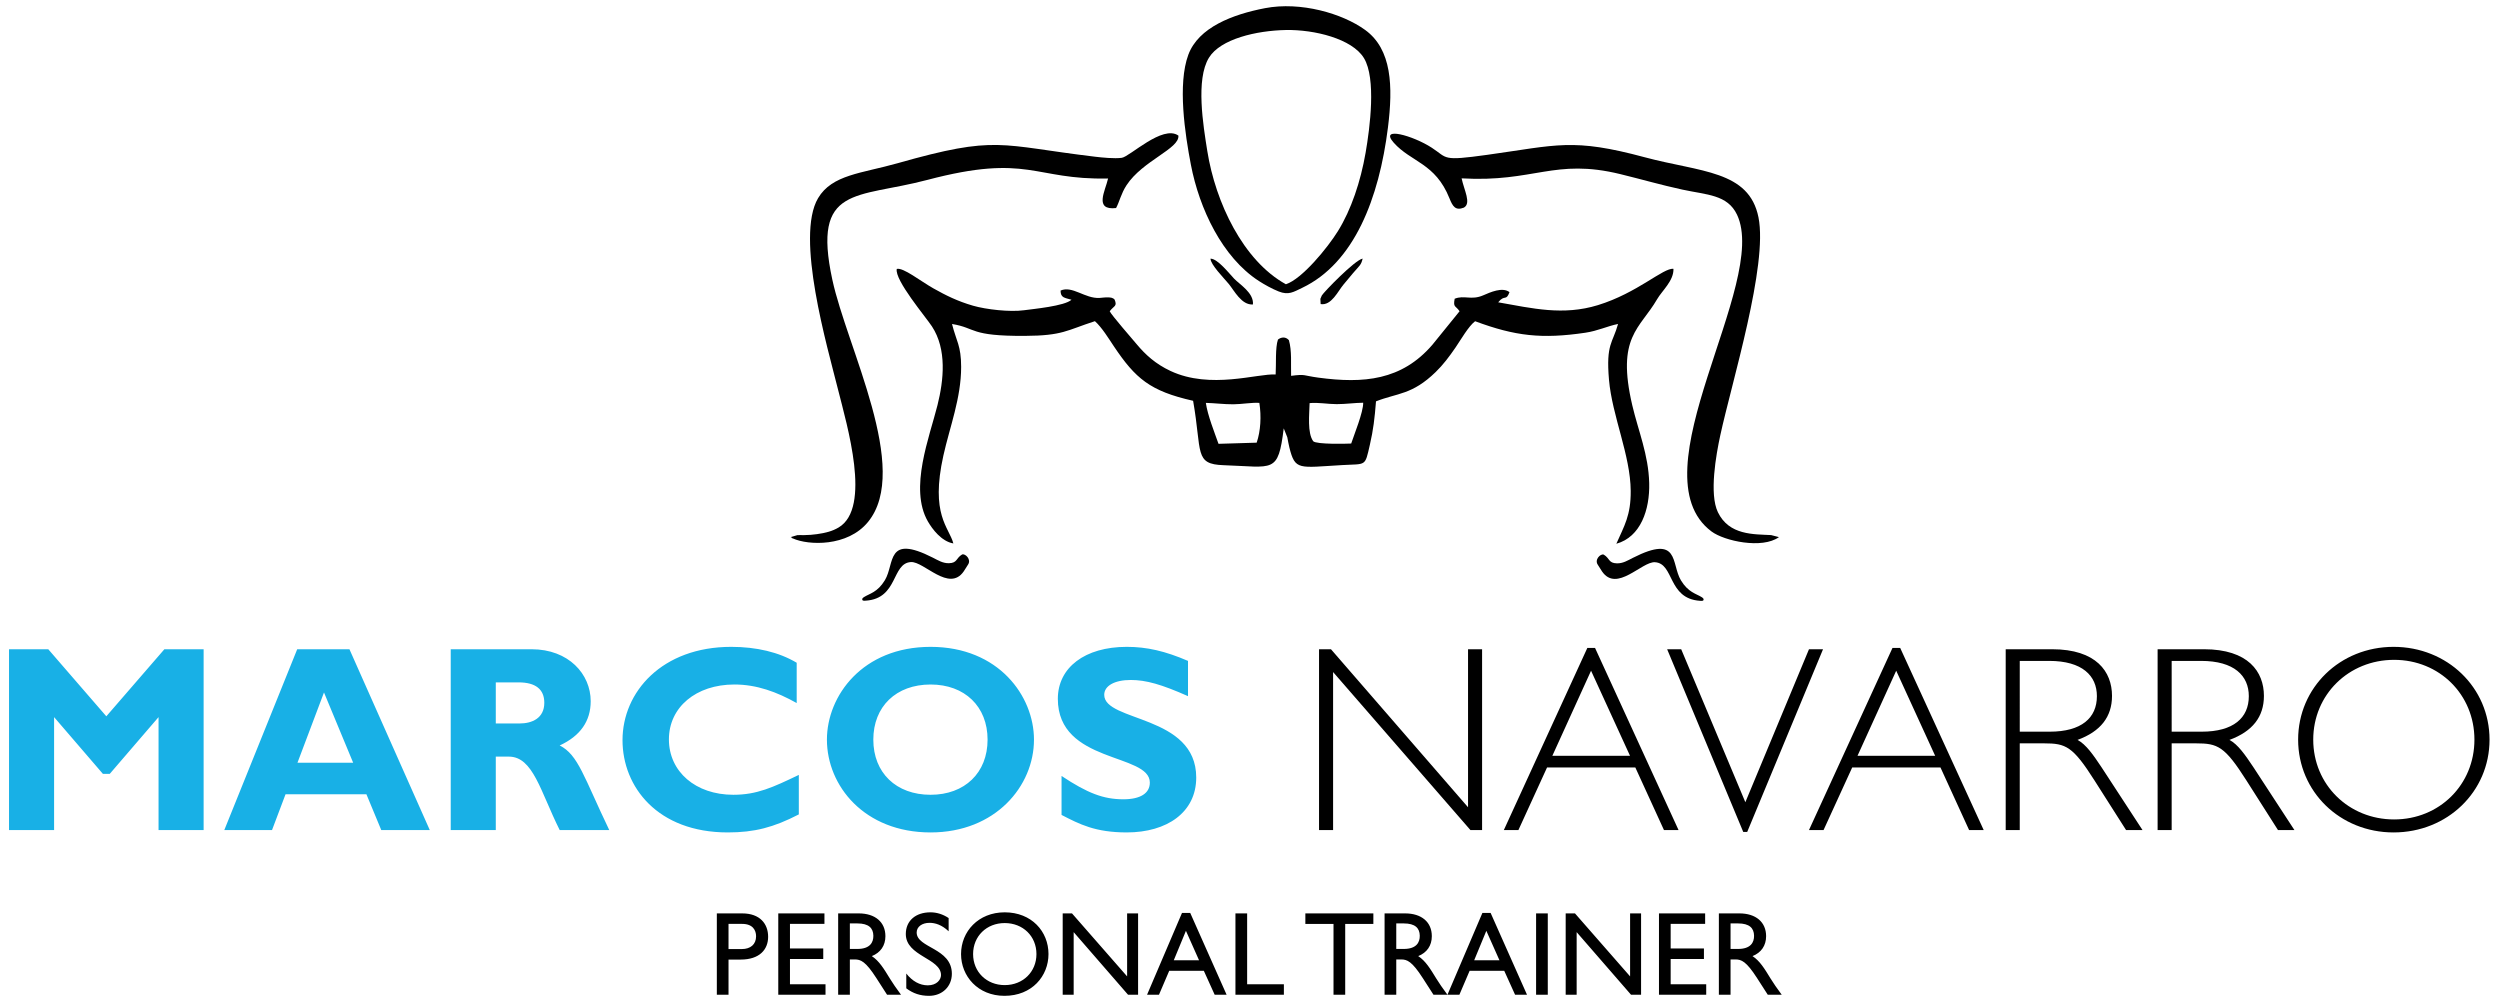
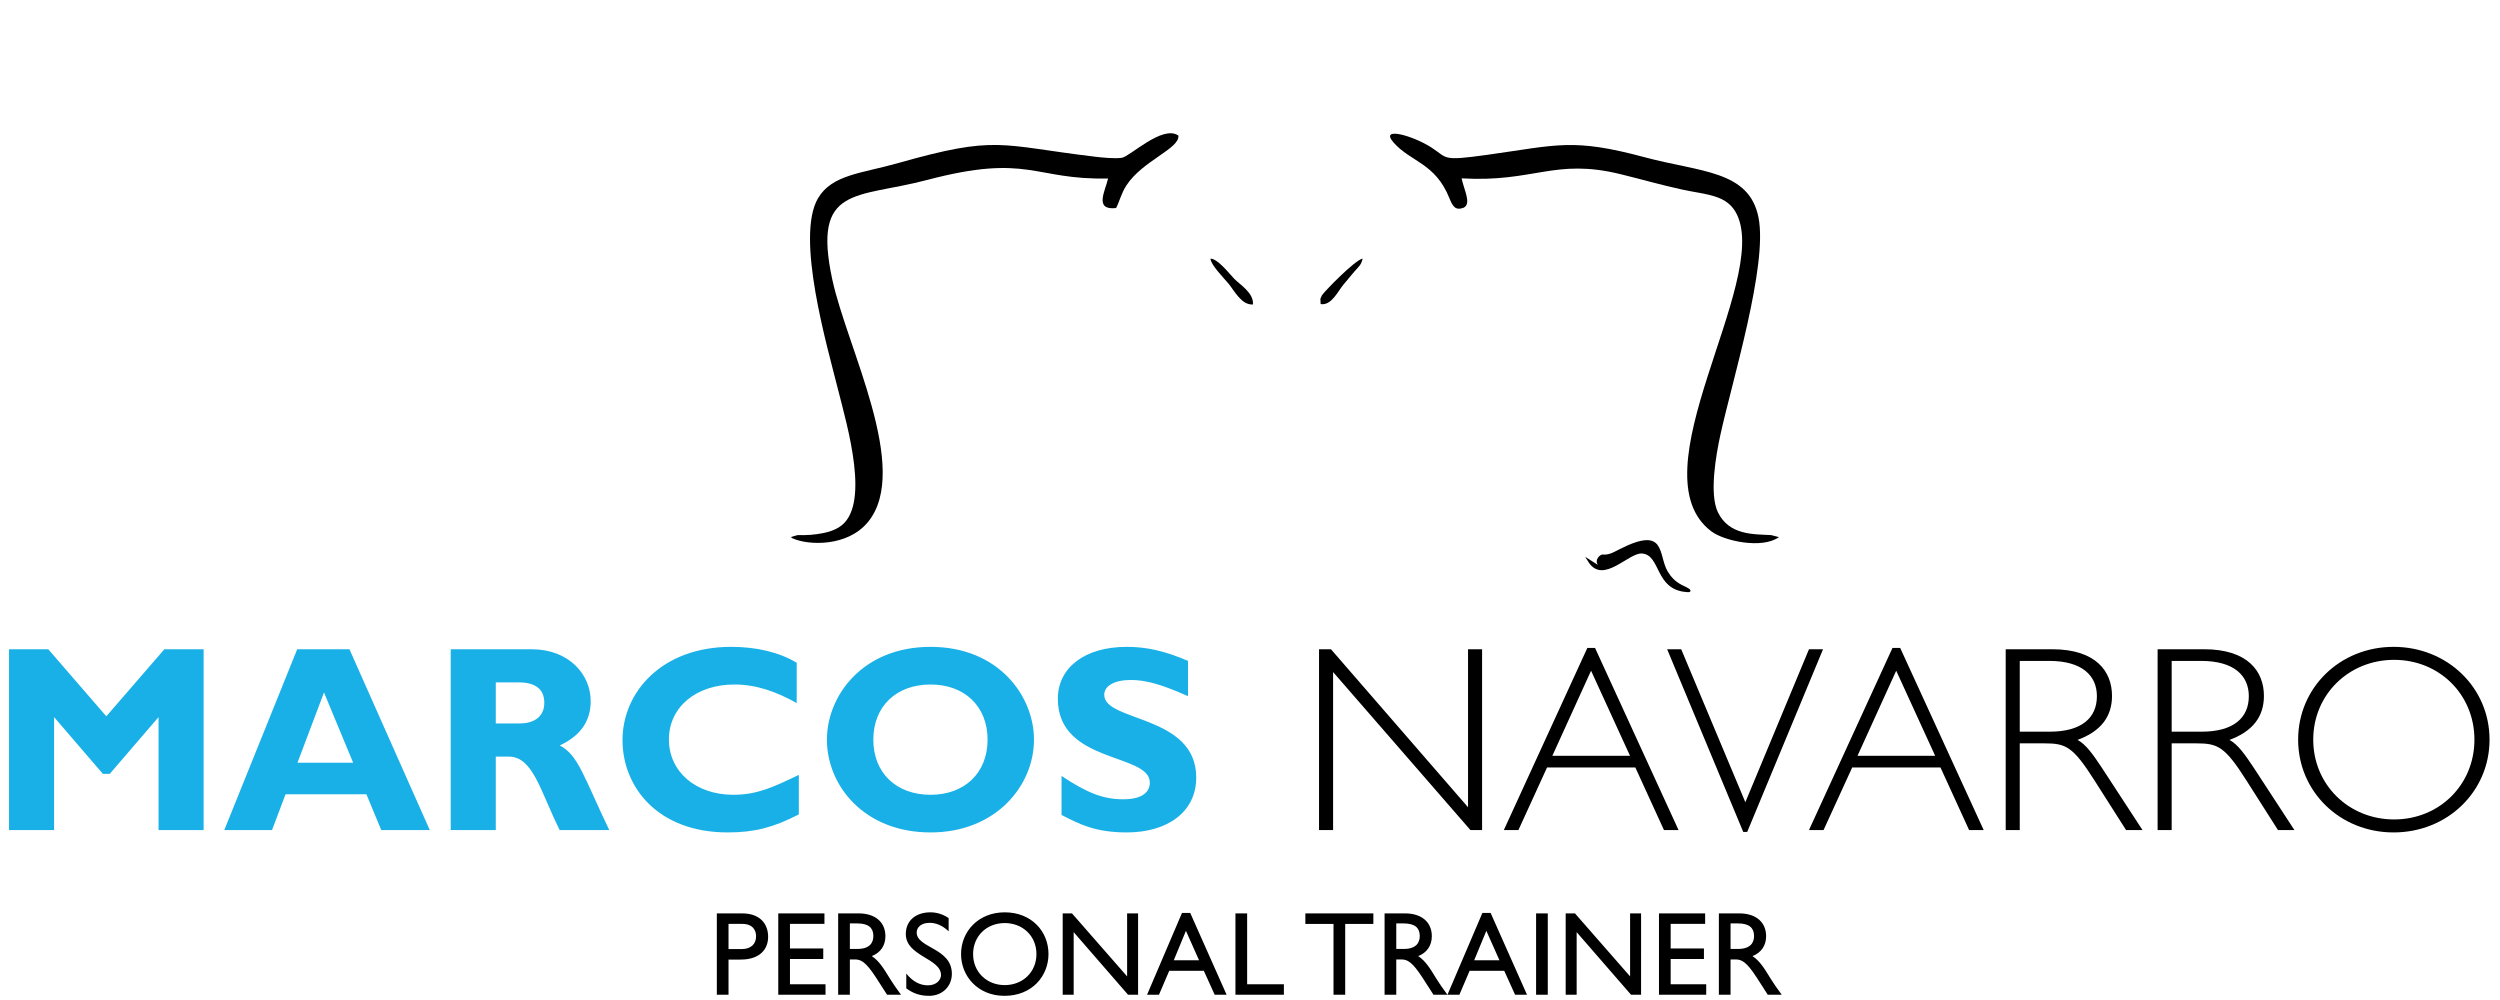
<svg xmlns="http://www.w3.org/2000/svg" version="1.1" id="Layer_1" x="0px" y="0px" width="600px" height="240px" viewBox="0 0 600 240" xml:space="preserve">
  <g>
    <g>
      <g>
        <path fill-rule="evenodd" clip-rule="evenodd" fill="#18B0E6" d="M25.519,171.914l-13.935-16.096H2.167v43.393h10.816v-27.104 l11.708,13.614h1.655l11.707-13.614v27.104h10.818v-43.393h-9.418L25.519,171.914L25.519,171.914z M83.866,155.818H71.331 l-17.498,43.393h11.454l3.245-8.589h19.406l3.564,8.589h11.644L83.866,155.818L83.866,155.818z M84.757,183.049H71.395 l6.363-16.86L84.757,183.049L84.757,183.049z M108.173,155.818v43.393h10.816v-17.625h3.118c5.854,0,7.572,8.336,12.217,17.625 h11.898c-6.108-12.726-7.444-18.07-11.898-20.298c4.962-2.289,7.444-5.853,7.444-10.625c0-6.49-5.282-12.47-14.19-12.47H108.173 L108.173,155.818z M118.989,163.771h5.473c4.071,0,6.171,1.653,6.171,4.9c0,3.689-2.926,4.961-5.917,4.961h-5.727V163.771 L118.989,163.771z M191.716,185.976c-6.236,2.991-10.054,4.772-15.716,4.772c-9.035,0-15.461-5.534-15.461-13.298 c0-7.698,6.49-13.17,15.715-13.17c5.345,0,10.181,1.78,14.953,4.453v-9.672c-4.262-2.545-9.671-3.816-15.716-3.816 c-16.607,0-26.087,10.815-26.087,22.396c0,11.199,8.398,22.143,25.26,22.143c6.427,0,11.007-1.208,17.053-4.326V185.976 L191.716,185.976z M248.154,177.514c0-10.434-8.463-22.269-24.815-22.269s-24.878,11.771-24.878,22.269 c0,11.072,8.972,22.271,24.878,22.271C238.928,199.784,248.154,188.649,248.154,177.514L248.154,177.514z M237.019,177.514 c0,7.954-5.472,13.234-13.68,13.234c-8.271,0-13.743-5.28-13.743-13.234c0-7.953,5.472-13.233,13.743-13.233 C231.547,164.28,237.019,169.561,237.019,177.514L237.019,177.514z M285.122,158.617c-5.472-2.355-9.862-3.372-14.698-3.372 c-10.054,0-16.543,4.962-16.543,12.47c0,15.589,22.079,12.981,22.079,20.106c0,2.546-2.228,4.01-6.363,4.01 c-4.772,0-8.59-1.464-14.826-5.601v9.354c4.327,2.228,8.081,4.199,15.653,4.199c9.672,0,16.67-4.836,16.67-13.171 c0-15.144-22.08-13.299-22.08-19.853c0-2.163,2.482-3.563,6.363-3.563c3.691,0,7.444,1.082,13.744,3.882V158.617z" />
        <path fill-rule="evenodd" clip-rule="evenodd" d="M355.702,155.818h-3.372v37.922l-32.896-37.922h-2.864v43.393h3.373v-37.922 l32.959,37.922h2.8V155.818L355.702,155.818z M382.808,155.5h-1.846l-20.041,43.711h3.499l6.871-15.016h21.188l6.871,15.016h3.5 L382.808,155.5L382.808,155.5z M391.207,181.396h-18.645l9.292-20.424L391.207,181.396L391.207,181.396z M437.528,155.818 l-18.197,43.839h-0.956l-18.261-43.839h3.373l15.397,36.713l15.271-36.713H437.528L437.528,155.818z M456.044,155.5h-1.845 l-20.044,43.711h3.499l6.873-15.016h21.188l6.87,15.016h3.5L456.044,155.5L456.044,155.5z M464.441,181.396H445.8l9.289-20.424 L464.441,181.396L464.441,181.396z M481.368,155.818v43.393h3.372v-20.807h5.854c5.218,0,6.872,0.7,12.088,8.907l7.572,11.899 h3.946l-9.8-15.016c-2.036-3.055-3.754-5.536-5.789-6.617c5.534-2.034,8.272-5.536,8.272-10.563 c0-5.789-3.756-11.197-14.381-11.197H481.368L481.368,155.818z M484.74,158.617h7.062c7.954,0,11.453,3.563,11.453,8.463 c0,5.217-3.69,8.524-11.325,8.524h-7.189V158.617L484.74,158.617z M517.827,155.818v43.393h3.372v-20.807h5.854 c5.217,0,6.872,0.7,12.089,8.907l7.572,11.899h3.944l-9.799-15.016c-2.035-3.055-3.753-5.536-5.79-6.617 c5.536-2.034,8.272-5.536,8.272-10.563c0-5.789-3.754-11.197-14.38-11.197H517.827L517.827,155.818z M521.199,158.617h7.063 c7.952,0,11.453,3.563,11.453,8.463c0,5.217-3.689,8.524-11.327,8.524h-7.188V158.617L521.199,158.617z M597.489,177.514 c0-12.473-10.117-22.269-23.034-22.269c-12.854,0-22.904,9.796-22.904,22.269c0,12.472,10.051,22.271,22.904,22.271 C587.372,199.784,597.489,189.985,597.489,177.514L597.489,177.514z M593.862,177.514c0,10.817-8.399,19.152-19.279,19.152 c-10.881,0-19.407-8.335-19.407-19.152c0-10.815,8.526-19.151,19.407-19.151C585.463,158.362,593.862,166.698,593.862,177.514z" />
      </g>
      <path fill-rule="evenodd" clip-rule="evenodd" d="M172.04,219.216v19.527h2.806v-8.446h2.92c4.525,0,6.586-2.406,6.586-5.47 c0-3.091-1.947-5.611-6.213-5.611H172.04L172.04,219.216z M174.846,221.736h3.293c2.547,0,3.321,1.545,3.321,2.976 c0,1.948-1.346,3.065-3.436,3.065h-3.179V221.736L174.846,221.736z M197.867,219.216h-11.081v19.527h11.339v-2.521h-8.533v-6.069 h7.989v-2.519h-7.989v-5.898h8.275V219.216L197.867,219.216z M201.159,219.216v19.527h2.806v-8.477h1.174 c1.432,0,2.606,0.46,5.183,4.468l2.577,4.009h3.349c-1.345-1.862-1.832-2.521-2.662-3.866c-1.489-2.433-2.578-4.237-4.353-5.412 c2.09-0.828,3.264-2.519,3.264-4.781c0-3.379-2.462-5.468-6.414-5.468H201.159L201.159,219.216z M203.965,221.621h1.804 c2.72,0,3.808,1.117,3.837,2.947c0.029,1.633-0.831,3.179-3.837,3.179h-1.804V221.621L203.965,221.621z M227.673,220.332 c-1.375-0.917-2.863-1.374-4.352-1.374c-3.579,0-5.927,2.032-5.927,5.211c0,5.355,8.446,5.812,8.446,9.85 c0,1.089-1.002,2.462-3.178,2.462c-1.918,0-3.722-1.002-5.154-2.834v3.551c1.633,1.23,3.351,1.803,5.47,1.803 c3.149,0,5.468-2.233,5.468-5.297c0-6.214-8.446-6.155-8.446-9.905c0-1.376,1.288-2.32,3.092-2.32c1.317,0,2.92,0.457,4.581,2.031 V220.332L227.673,220.332z M230.651,228.979c0,5.298,4.037,10.021,10.422,10.021c6.613,0,10.564-4.754,10.564-10.021 c0-5.439-4.065-10.021-10.508-10.021C234.803,218.958,230.651,223.569,230.651,228.979L230.651,228.979z M233.543,228.979 c0-4.295,3.236-7.444,7.587-7.444c4.381,0,7.616,3.149,7.616,7.444c0,4.269-3.235,7.446-7.616,7.446 C236.779,236.425,233.543,233.247,233.543,228.979L233.543,228.979z M273.142,219.216h-2.633v15.118l-13.229-15.118h-2.233v19.527 h2.634v-15.032l13.056,15.032h2.405V219.216L273.142,219.216z M285.654,219.102h-1.975l-8.389,19.642h2.862l2.462-5.755h8.304 l2.606,5.755h2.863L285.654,219.102L285.654,219.102z M284.624,223.396l3.149,7.073h-6.07L284.624,223.396L284.624,223.396z M299.313,219.216h-2.806v19.527h11.625v-2.521h-8.818V219.216L299.313,219.216z M329.606,219.216h-16.32v2.521h6.757v17.007 h2.807v-17.007h6.757V219.216L329.606,219.216z M332.299,219.216v19.527h2.805v-8.477h1.173c1.432,0,2.606,0.46,5.184,4.468 l2.578,4.009h3.35c-1.346-1.862-1.833-2.521-2.664-3.866c-1.488-2.433-2.575-4.237-4.352-5.412 c2.09-0.828,3.265-2.519,3.265-4.781c0-3.379-2.463-5.468-6.414-5.468H332.299L332.299,219.216z M335.104,221.621h1.804 c2.722,0,3.81,1.117,3.837,2.947c0.029,1.633-0.829,3.179-3.837,3.179h-1.804V221.621L335.104,221.621z M357.751,219.102 l8.734,19.642h-2.863l-2.605-5.755h-8.305l-2.461,5.755h-2.863l8.39-19.642H357.751L357.751,219.102z M356.722,223.396 l-2.921,7.073h6.07L356.722,223.396L356.722,223.396z M371.468,219.216h-2.807v19.527h2.807V219.216L371.468,219.216z M393.858,219.216h-2.634v15.118l-13.229-15.118h-2.231v19.527h2.633v-15.032l13.056,15.032h2.406V219.216L393.858,219.216z M409.234,219.216h-11.08v19.527h11.338v-2.521h-8.532v-6.069h7.987v-2.519h-7.987v-5.898h8.274V219.216L409.234,219.216z M412.528,219.216v19.527h2.805v-8.477h1.173c1.434,0,2.606,0.46,5.185,4.468l2.577,4.009h3.35 c-1.346-1.862-1.834-2.521-2.664-3.866c-1.487-2.433-2.576-4.237-4.352-5.412c2.091-0.828,3.265-2.519,3.265-4.781 c0-3.379-2.462-5.468-6.414-5.468H412.528L412.528,219.216z M415.333,221.621h1.804c2.721,0,3.81,1.117,3.837,2.947 c0.028,1.633-0.83,3.179-3.837,3.179h-1.804V221.621z" />
    </g>
    <g>
-       <path fill-rule="evenodd" clip-rule="evenodd" d="M324.287,106.448c-1.113,0.06-8.345,0.238-9.115-0.554 c-1.444-2.004-0.931-6.439-0.867-9.146c2.054-0.213,4.363,0.251,6.51,0.246c2.256-0.003,4.224-0.313,6.351-0.34 C327.207,98.917,324.991,104.298,324.287,106.448L324.287,106.448z M289.403,96.691c2.223,0.061,4.305,0.346,6.596,0.339 c1.984-0.006,4.596-0.475,6.246-0.335c0.502,3.179,0.319,6.729-0.644,9.545l-9.159,0.277 C291.549,103.97,289.808,99.639,289.403,96.691L289.403,96.691z M215.224,64.544c-0.566,2.643,6.963,11.533,8.441,13.789 c3.617,5.521,2.833,12.879,1.333,18.901c-1.892,7.595-6.859,19.979-2.318,27.892c1.054,1.835,3.264,4.814,6.129,5.302 c-1.06-3.964-5.57-6.84-2.395-21.104c1.523-6.844,4.266-13.794,4.261-21.265c-0.003-5.133-1.158-6.167-2.19-10.299 c5.954,0.979,4.073,2.925,17.501,2.854c9.081-0.049,9.956-1.319,16.797-3.531c1.711,1.552,3.261,4.115,4.551,6.04 c5.176,7.712,8.649,10.734,19.013,13.069c2.176,12.407,0.19,15.226,7.35,15.458c12.014,0.39,13.028,2.147,14.4-8.843l0.856,2.143 c0.189,0.923,0.255,1.48,0.498,2.455c1.393,5.568,2.218,4.819,12.654,4.218c5.851-0.336,5.438,0.446,6.66-4.865 c0.846-3.677,1.146-6.317,1.475-10.434c5.161-2.026,8.663-1.533,14.324-7.036c1.768-1.717,3.238-3.659,4.784-5.917 c1.258-1.84,3.101-5.091,4.678-6.276c9.595,3.57,15.983,4.308,26.44,2.762c3.027-0.448,5.231-1.567,7.865-2.106 c-1.277,4.656-2.924,4.714-2.176,13.379c0.754,8.707,5.156,18.094,5.215,26.702c0.04,5.88-1.539,8.347-3.449,12.669 c5.831-1.621,8.053-8.154,7.888-14.576c-0.174-6.809-2.615-12.48-4.063-18.653c-3.866-16.49,1.832-18.337,5.956-25.453 c1.2-2.074,4.013-4.423,3.928-7.296c-2.407-0.32-8.636,5.796-18.128,8.708c-8.375,2.569-15.674,0.778-23.935-0.676 c1.592-1.993,1.862-0.148,2.711-2.438c-1.678-1.308-4.622,0.034-6.31,0.764c-2.889,1.251-4.54-0.115-6.847,0.817 c-0.407,2.145,0.205,1.583,1.177,3l-6.537,8.062c-7.362,8.539-16.478,9.34-27.381,7.87c-3.7-0.498-2.949-0.897-6.515-0.427 c-0.083-2.868,0.214-6.009-0.533-8.571c-0.819-0.89-1.841-0.738-2.622-0.137c-0.675,1.93-0.403,5.978-0.554,8.382 c-4.321-0.288-15.644,3.657-25.247-0.853c-3.606-1.694-6.009-3.905-8.102-6.409c-0.971-1.162-6.098-7.038-6.475-7.917 c1.062-1.383,1.847-1.143,1.178-2.789c-0.4-0.477-1.031-0.546-1.661-0.531c-0.504-0.041-1.409,0.09-1.943,0.123 c-3.49,0.219-6.551-3.017-9.368-1.767c-0.006,1.756,0.966,1.717,2.623,2.205c-1.637,1.525-9.279,2.223-11.393,2.519 c-3.377,0.474-9.13-0.187-12.242-1.09c-3.718-1.078-6.5-2.464-9.544-4.177C220.938,67.474,216.761,64.132,215.224,64.544z" />
      <path fill-rule="evenodd" clip-rule="evenodd" d="M189.761,128.907c0.085,0.062,0.222,0.036,0.268,0.164 c0.046,0.125,0.205,0.124,0.269,0.155c3.653,1.665,13.104,2.087,18.045-3.979c10.309-12.656-5.059-41.763-8.589-58.146 c-4.896-22.722,5.821-19.441,22.772-23.914c24.391-6.436,25.514,0.038,43.414-0.349c-0.667,2.972-3.441,7.689,1.916,7.094 c0.813-1.491,1.184-3.442,2.498-5.458c3.861-5.931,12.809-8.794,12.458-11.938c-3.788-2.662-11.661,5.076-13.594,5.341 c-1.741,0.238-4.725-0.066-6.414-0.268c-23.153-2.771-23.388-5.246-47.41,1.572c-8.584,2.435-15.707,2.711-19.058,8.381 c-5.496,9.297,2.222,35.641,4.802,45.961c2.146,8.574,8.072,28.33,0.146,33.062c-1.532,0.913-3.136,1.314-5.219,1.611 c-0.939,0.132-2.048,0.228-3.139,0.234c-0.345,0.002-1.275-0.027-1.546-0.002L189.761,128.907z" />
      <path fill-rule="evenodd" clip-rule="evenodd" d="M351.328,49.829c1.847-1.031,0.038-4.213-0.54-7.024 c17.448,1.018,22.246-4.891,38.093-1.015c5.134,1.255,9.766,2.604,14.9,3.718c5.864,1.274,10.81,1.185,13.103,6.017 c7.813,16.453-24.718,62.11-6.13,76.022c3.09,2.313,12.181,4.267,16.196,1.36l-1.886-0.487c-4.168-0.222-10.086,0.07-12.768-5.485 c-2.125-4.403-0.431-13.823,0.572-18.456c2.794-12.883,11.456-40.819,9.169-52.302c-2.252-11.306-13.953-10.845-27.292-14.432 c-17.386-4.673-20.962-2.928-37.837-0.582c-10.997,1.529-9.395,0.824-13.272-1.702c-4.477-2.914-12.716-5.25-9.144-1.219 c4.152,4.681,9.992,4.873,13.375,13.35C348.642,49.528,349.304,50.625,351.328,49.829z" />
-       <path fill-rule="evenodd" clip-rule="evenodd" d="M308.615,68.224c-10.269-5.664-16.894-19.632-18.861-31.964 c-0.987-6.187-2.813-17.184,0.389-22.402c2.776-4.526,11.424-6.519,18.472-6.654c6.779-0.128,15.897,2.075,18.735,6.744 c2.969,4.887,1.438,16.702,0.397,22.705c-1.196,6.902-3.443,13.669-6.655,18.835C318.625,59.457,312.52,66.941,308.615,68.224 L308.615,68.224z M303.59,1.962c-7.777,1.501-15.943,4.602-18.386,11.164c-2.627,7.058-0.796,19.099,0.608,26.399 c2.035,10.583,7.534,22.231,16.318,27.913c1.361,0.881,3.193,1.897,4.766,2.518c2.364,0.936,3.518,0.132,5.634-0.878 c12.486-5.961,18.45-21.479,20.579-38.495c1.23-9.841,0.959-18.727-5.476-23.397C322.17,3.223,312.14,0.314,303.59,1.962z" />
      <g>
-         <path fill-rule="evenodd" clip-rule="evenodd" d="M232.309,135.534c0.894-1.253-0.646-2.751-1.406-2.459 c-1.493,0.886-1.104,2.044-3.156,2.095c-1.451,0.033-2.56-0.671-3.85-1.327c-11.317-5.746-9.1,1.396-11.526,5.408 c-1.761,2.915-3.697,3.209-4.985,4.031c-0.364,0.229-0.507,0.396-0.435,0.658c0.069,0.282,0.45,0.245,0.872,0.216 c7.777-0.541,6.129-8.977,10.791-9.263c3.151-0.191,9.175,7.352,12.696,2.215l0.906-1.427L232.309,135.534z" />
-         <path fill-rule="evenodd" clip-rule="evenodd" d="M383.49,135.57c-0.896-1.254,0.646-2.75,1.405-2.46 c1.493,0.889,1.104,2.044,3.157,2.093c1.45,0.036,2.56-0.671,3.85-1.325c11.317-5.745,9.099,1.395,11.525,5.409 c1.762,2.915,3.698,3.209,4.985,4.028c0.363,0.231,0.508,0.401,0.435,0.658c-0.07,0.285-0.448,0.248-0.871,0.218 c-7.777-0.54-6.128-8.979-10.79-9.261c-3.152-0.193-9.174,7.351-12.696,2.212l-0.907-1.426L383.49,135.57z" />
+         <path fill-rule="evenodd" clip-rule="evenodd" d="M383.49,135.57c-0.896-1.254,0.646-2.75,1.405-2.46 c1.45,0.036,2.56-0.671,3.85-1.325c11.317-5.745,9.099,1.395,11.525,5.409 c1.762,2.915,3.698,3.209,4.985,4.028c0.363,0.231,0.508,0.401,0.435,0.658c-0.07,0.285-0.448,0.248-0.871,0.218 c-7.777-0.54-6.128-8.979-10.79-9.261c-3.152-0.193-9.174,7.351-12.696,2.212l-0.907-1.426L383.49,135.57z" />
      </g>
      <g>
        <path fill-rule="evenodd" clip-rule="evenodd" d="M300.707,73.068c0.241-2.772-3.147-4.761-4.53-6.201 c-1.148-1.196-3.945-4.809-5.656-4.788c0.014,1.436,3.226,4.666,4.378,6.061C296.228,69.751,297.969,73.278,300.707,73.068z" />
        <path fill-rule="evenodd" clip-rule="evenodd" d="M316.956,72.98c2.575,0.427,4.096-3.021,5.486-4.687 c0.977-1.171,1.309-1.601,2.302-2.758c1.585-1.851,1.918-1.883,2.292-3.475c-1.897,0.358-9.358,8.068-9.795,8.849 c-0.047,0.086-0.34,0.761-0.352,0.815L316.956,72.98z" />
      </g>
    </g>
  </g>
</svg>